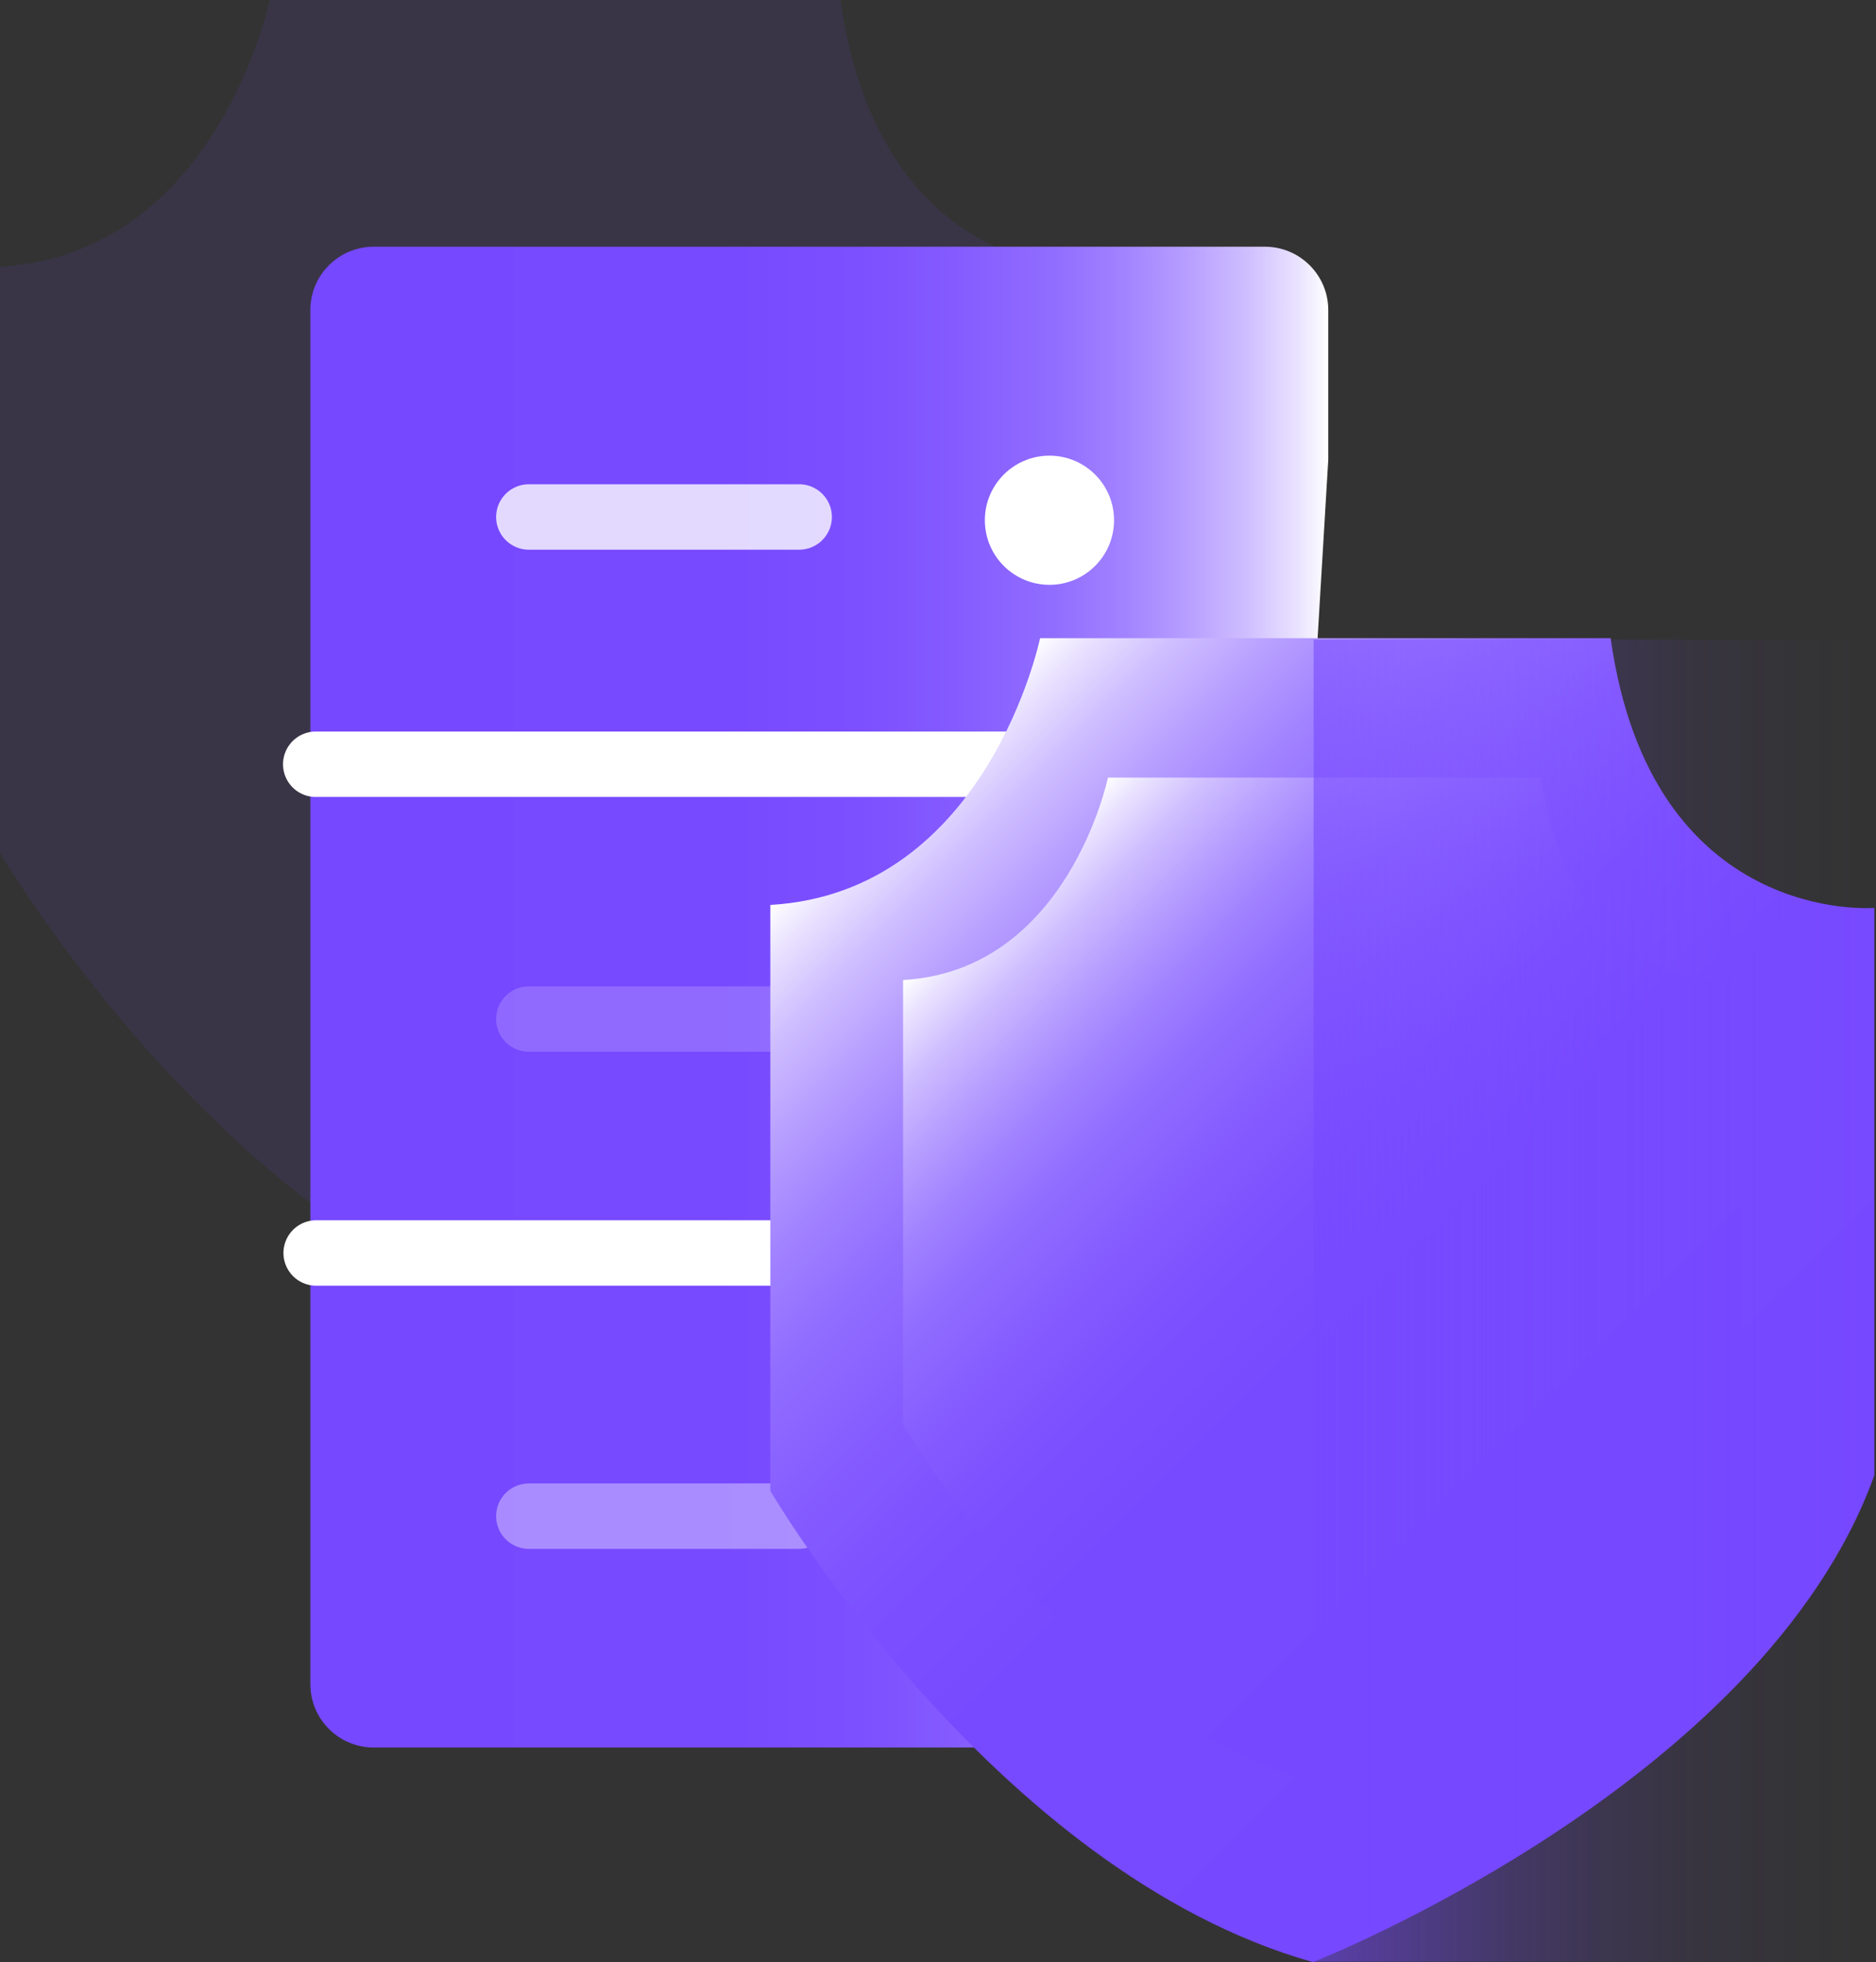
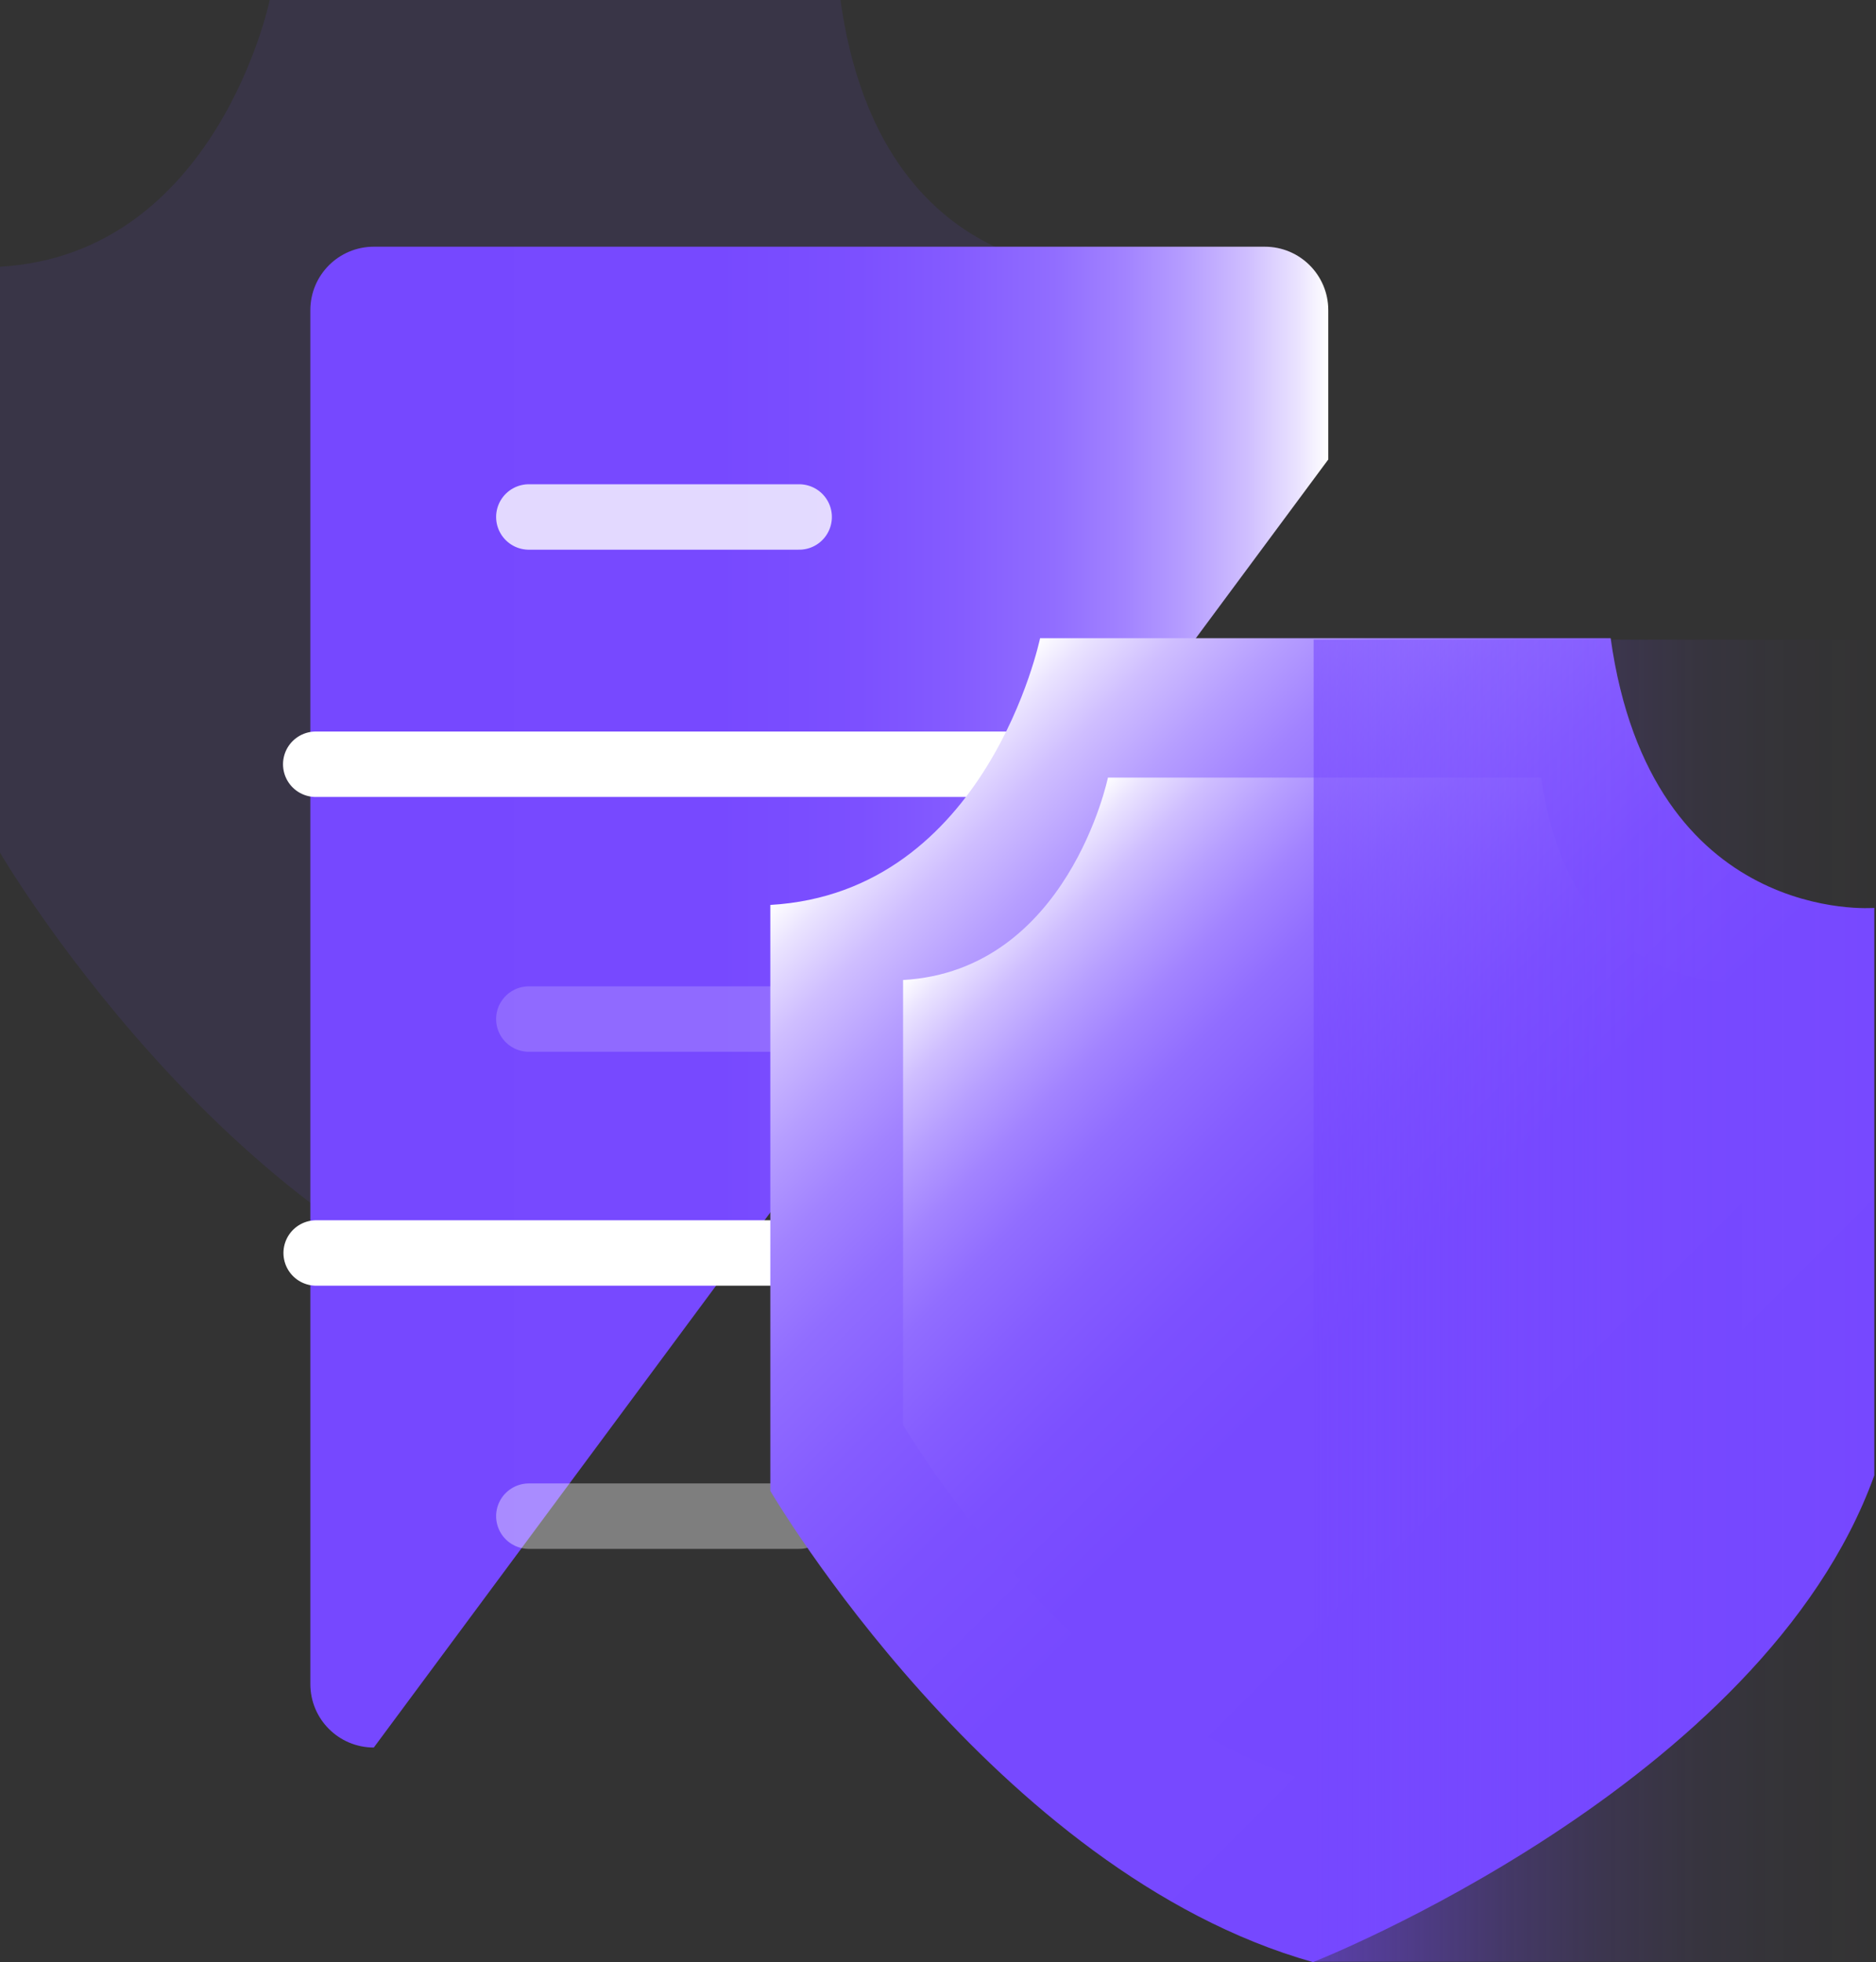
<svg xmlns="http://www.w3.org/2000/svg" xmlns:xlink="http://www.w3.org/1999/xlink" id="_图层_2" viewBox="0 0 132.14 138.23">
  <rect x="0" y="0" width="132.14" height="138.23" fill="#333333" stroke="none" />
  <defs>
    <style>.cls-1{fill:url(#_未命名的渐变_150);}.cls-2{fill:#7648ff;opacity:.1;}.cls-3,.cls-4,.cls-5,.cls-6{fill:#fff;}.cls-7{fill:url(#_未命名的渐变_32);}.cls-8{fill:url(#_未命名的渐变_150-2);}.cls-9{fill:url(#_未命名的渐变_150-3);}.cls-4{opacity:.37;}.cls-4,.cls-5,.cls-10,.cls-6{stroke:#fff;stroke-linecap:round;stroke-linejoin:round;stroke-width:4.61px;}.cls-5{opacity:.18;}.cls-10{fill:none;}.cls-6{opacity:.79;}</style>
    <linearGradient id="_未命名的渐变_150" x1="21.86" y1="70.25" x2="93.56" y2="70.25" gradientUnits="userSpaceOnUse">
      <stop offset="0" stop-color="#7648ff" />
      <stop offset=".4" stop-color="#7749ff" />
      <stop offset=".54" stop-color="#7c50ff" />
      <stop offset=".64" stop-color="#855cff" />
      <stop offset=".73" stop-color="#916dff" />
      <stop offset=".8" stop-color="#a283ff" />
      <stop offset=".86" stop-color="#b69eff" />
      <stop offset=".92" stop-color="#cfbeff" />
      <stop offset=".97" stop-color="#eae3ff" />
      <stop offset="1" stop-color="#fff" />
    </linearGradient>
    <linearGradient id="_未命名的渐变_150-2" x1="124.02" y1="117.03" x2="62.5" y2="55.5" xlink:href="#_未命名的渐变_150" />
    <linearGradient id="_未命名的渐变_150-3" x1="116.59" y1="109.51" x2="69.87" y2="62.8" xlink:href="#_未命名的渐变_150" />
    <linearGradient id="_未命名的渐变_32" x1="92.53" y1="91.63" x2="132.14" y2="91.63" gradientUnits="userSpaceOnUse">
      <stop offset="0" stop-color="#7648ff" stop-opacity=".6" />
      <stop offset=".02" stop-color="#7648ff" stop-opacity=".57" />
      <stop offset=".19" stop-color="#7648ff" stop-opacity=".4" />
      <stop offset=".35" stop-color="#7648ff" stop-opacity=".25" />
      <stop offset=".51" stop-color="#7648ff" stop-opacity=".14" />
      <stop offset=".68" stop-color="#7648ff" stop-opacity=".06" />
      <stop offset=".84" stop-color="#7648ff" stop-opacity=".02" />
      <stop offset="1" stop-color="#7648ff" stop-opacity="0" />
    </linearGradient>
  </defs>
  <g id="_图层_1-2">
    <g>
      <path class="cls-2" d="M38.23,93.27s31.67-12.45,39.54-34.29V19s-15.73,1.31-18.57-19H19S15.29,17.91,0,18.79V60.07s15.73,26.87,38.23,33.2Z" />
-       <path class="cls-1" d="M93.56,32.37v-10.52c0-2.47-2-4.47-4.47-4.47H26.33c-2.47,0-4.47,2-4.47,4.47V118.64c0,2.47,2,4.47,4.47,4.47h61.81" />
+       <path class="cls-1" d="M93.56,32.37v-10.52c0-2.47-2-4.47-4.47-4.47H26.33c-2.47,0-4.47,2-4.47,4.47V118.64c0,2.47,2,4.47,4.47,4.47" />
      <line class="cls-10" x1="90.88" y1="53.84" x2="22.24" y2="53.84" />
      <line class="cls-10" x1="90.39" y1="88.27" x2="22.27" y2="88.27" />
      <line class="cls-6" x1="37.25" y1="36.42" x2="56.29" y2="36.42" />
      <line class="cls-5" x1="37.25" y1="71.79" x2="56.29" y2="71.79" />
      <line class="cls-4" x1="37.25" y1="106.81" x2="56.29" y2="106.81" />
-       <circle class="cls-3" cx="73.92" cy="36.65" r="4.55" />
      <path class="cls-8" d="M92.48,138.23s31.67-12.45,39.54-34.29V63.96s-15.73,1.31-18.57-19h-40.19s-3.71,17.91-19,18.79v41.28s15.73,26.87,38.23,33.2Z" />
      <path class="cls-9" d="M92.64,125.6s24.05-9.45,30.02-26.04v-30.35s-11.94,1-14.1-14.43h-30.52s-2.82,13.6-14.43,14.26v31.34s11.94,20.4,29.02,25.21Z" />
      <rect class="cls-7" x="92.53" y="45.06" width="39.6" height="93.14" />
    </g>
  </g>
</svg>